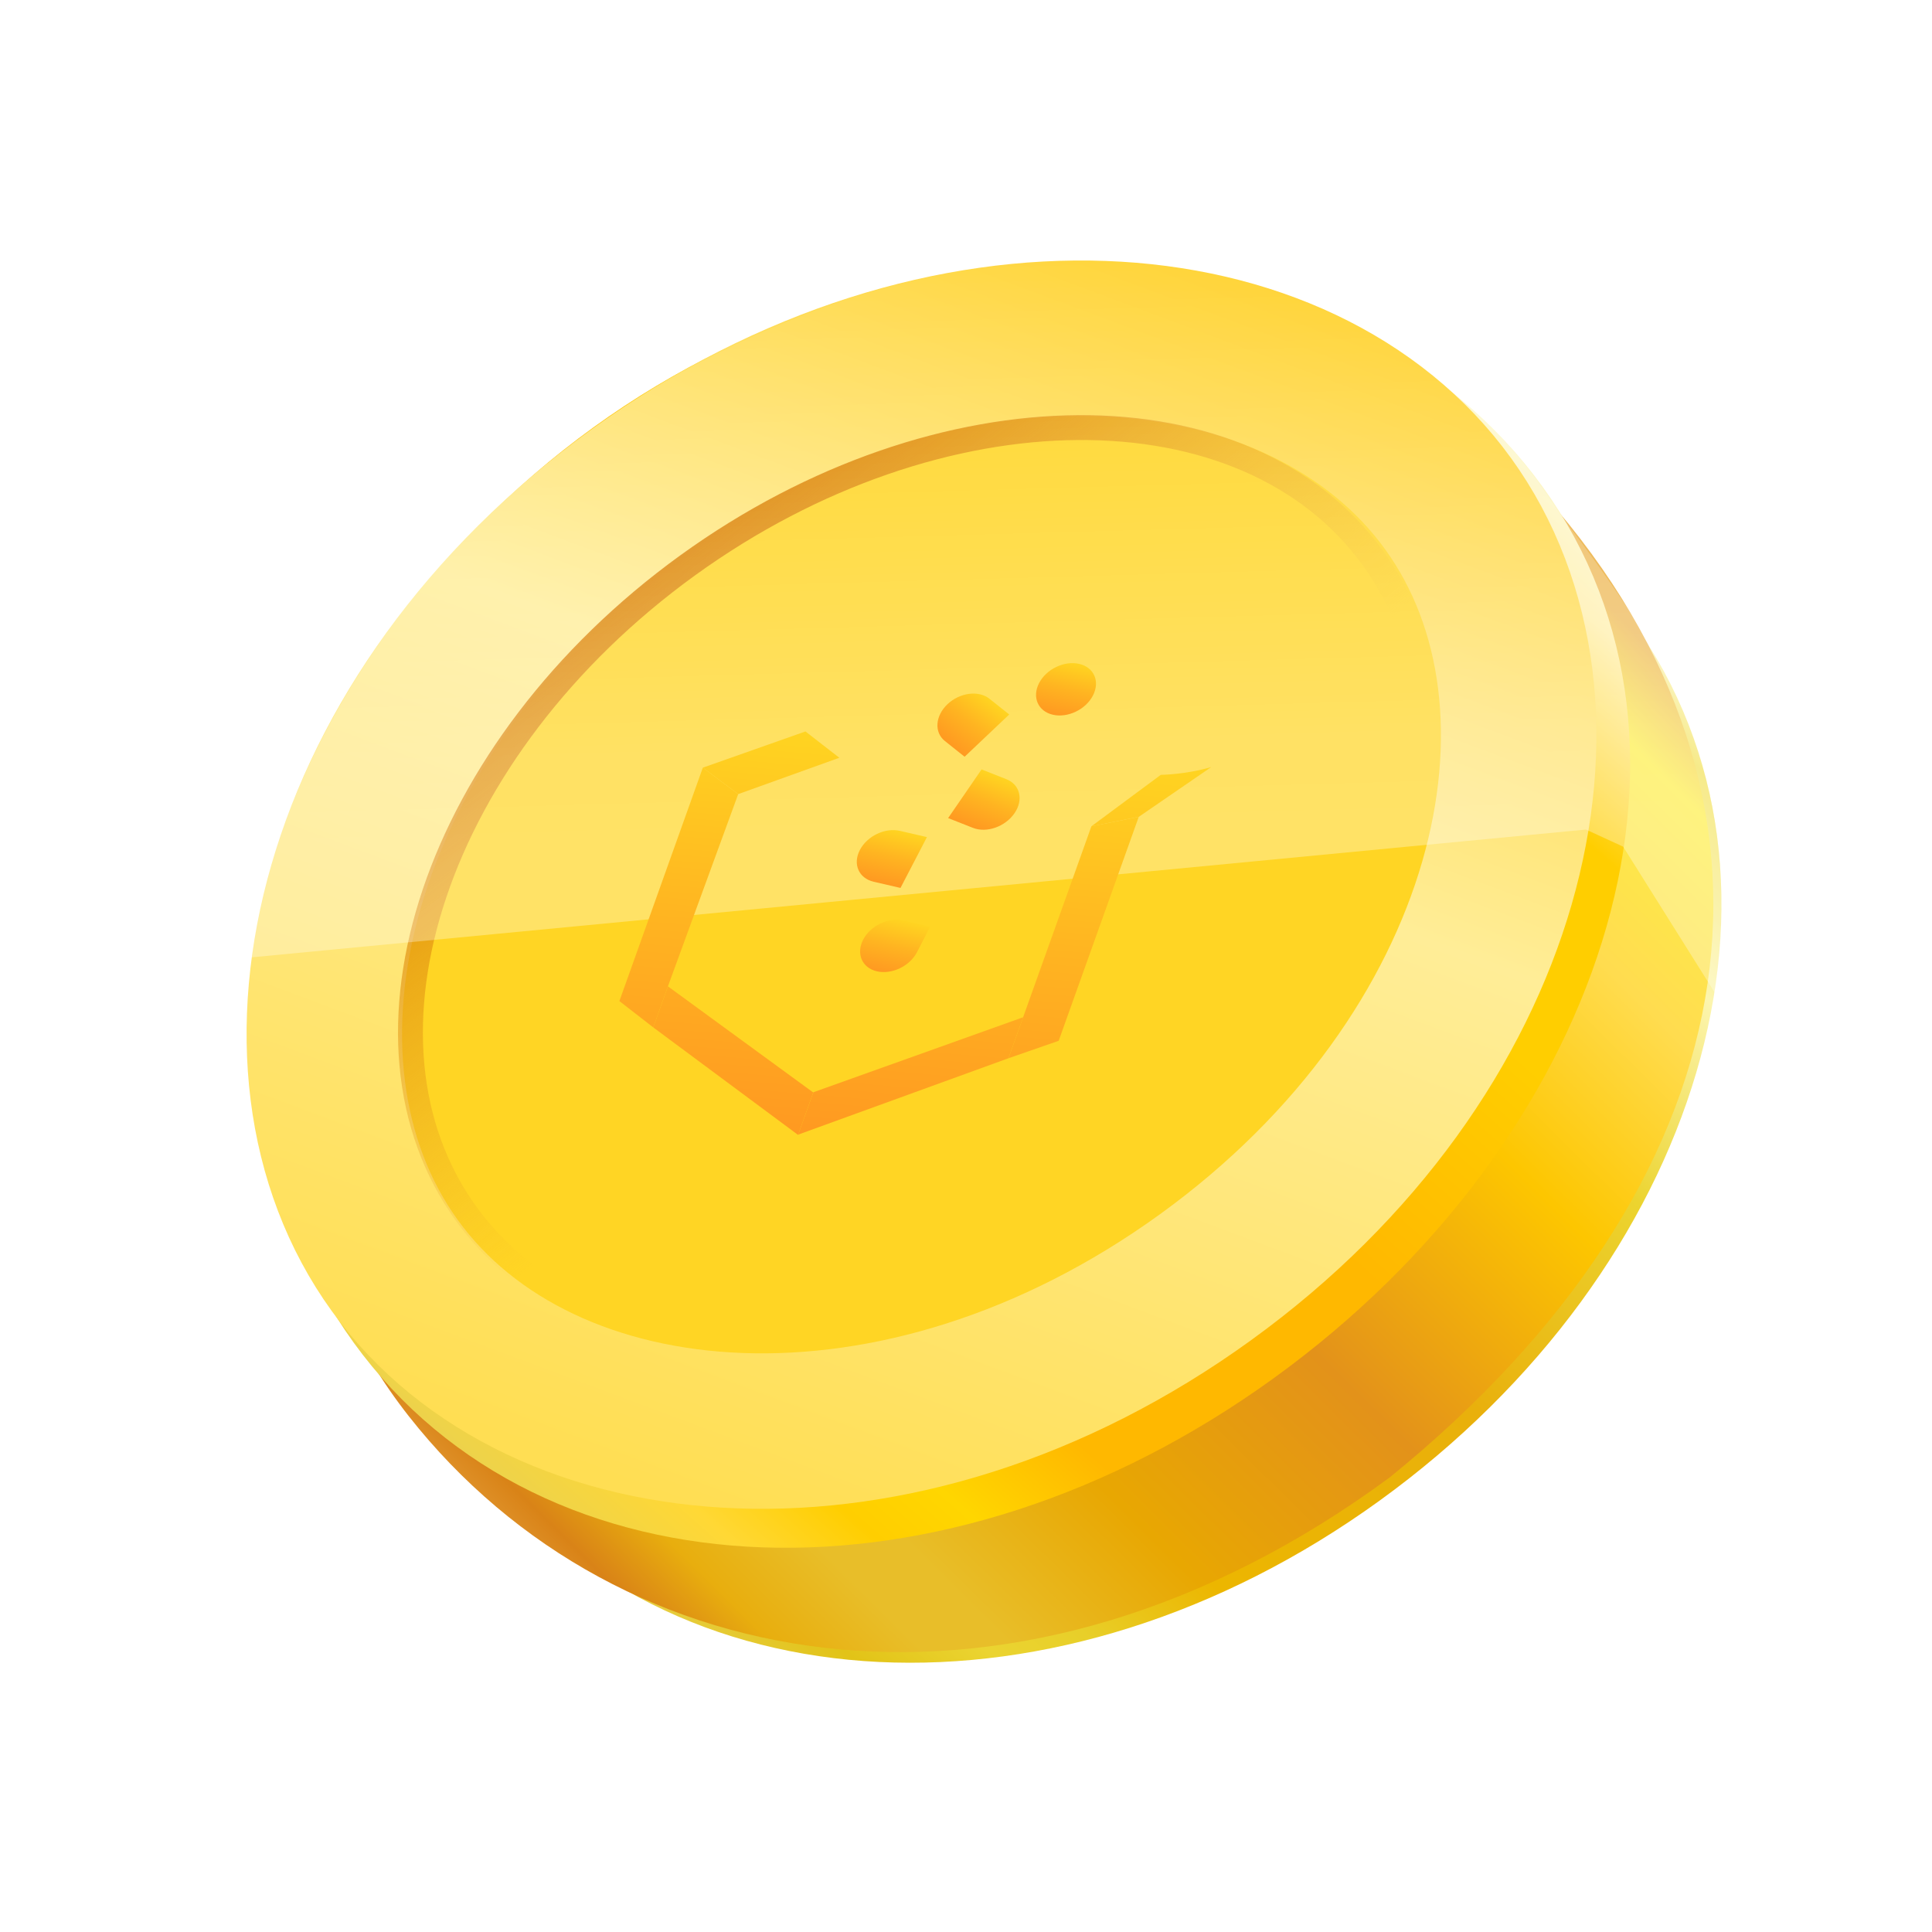
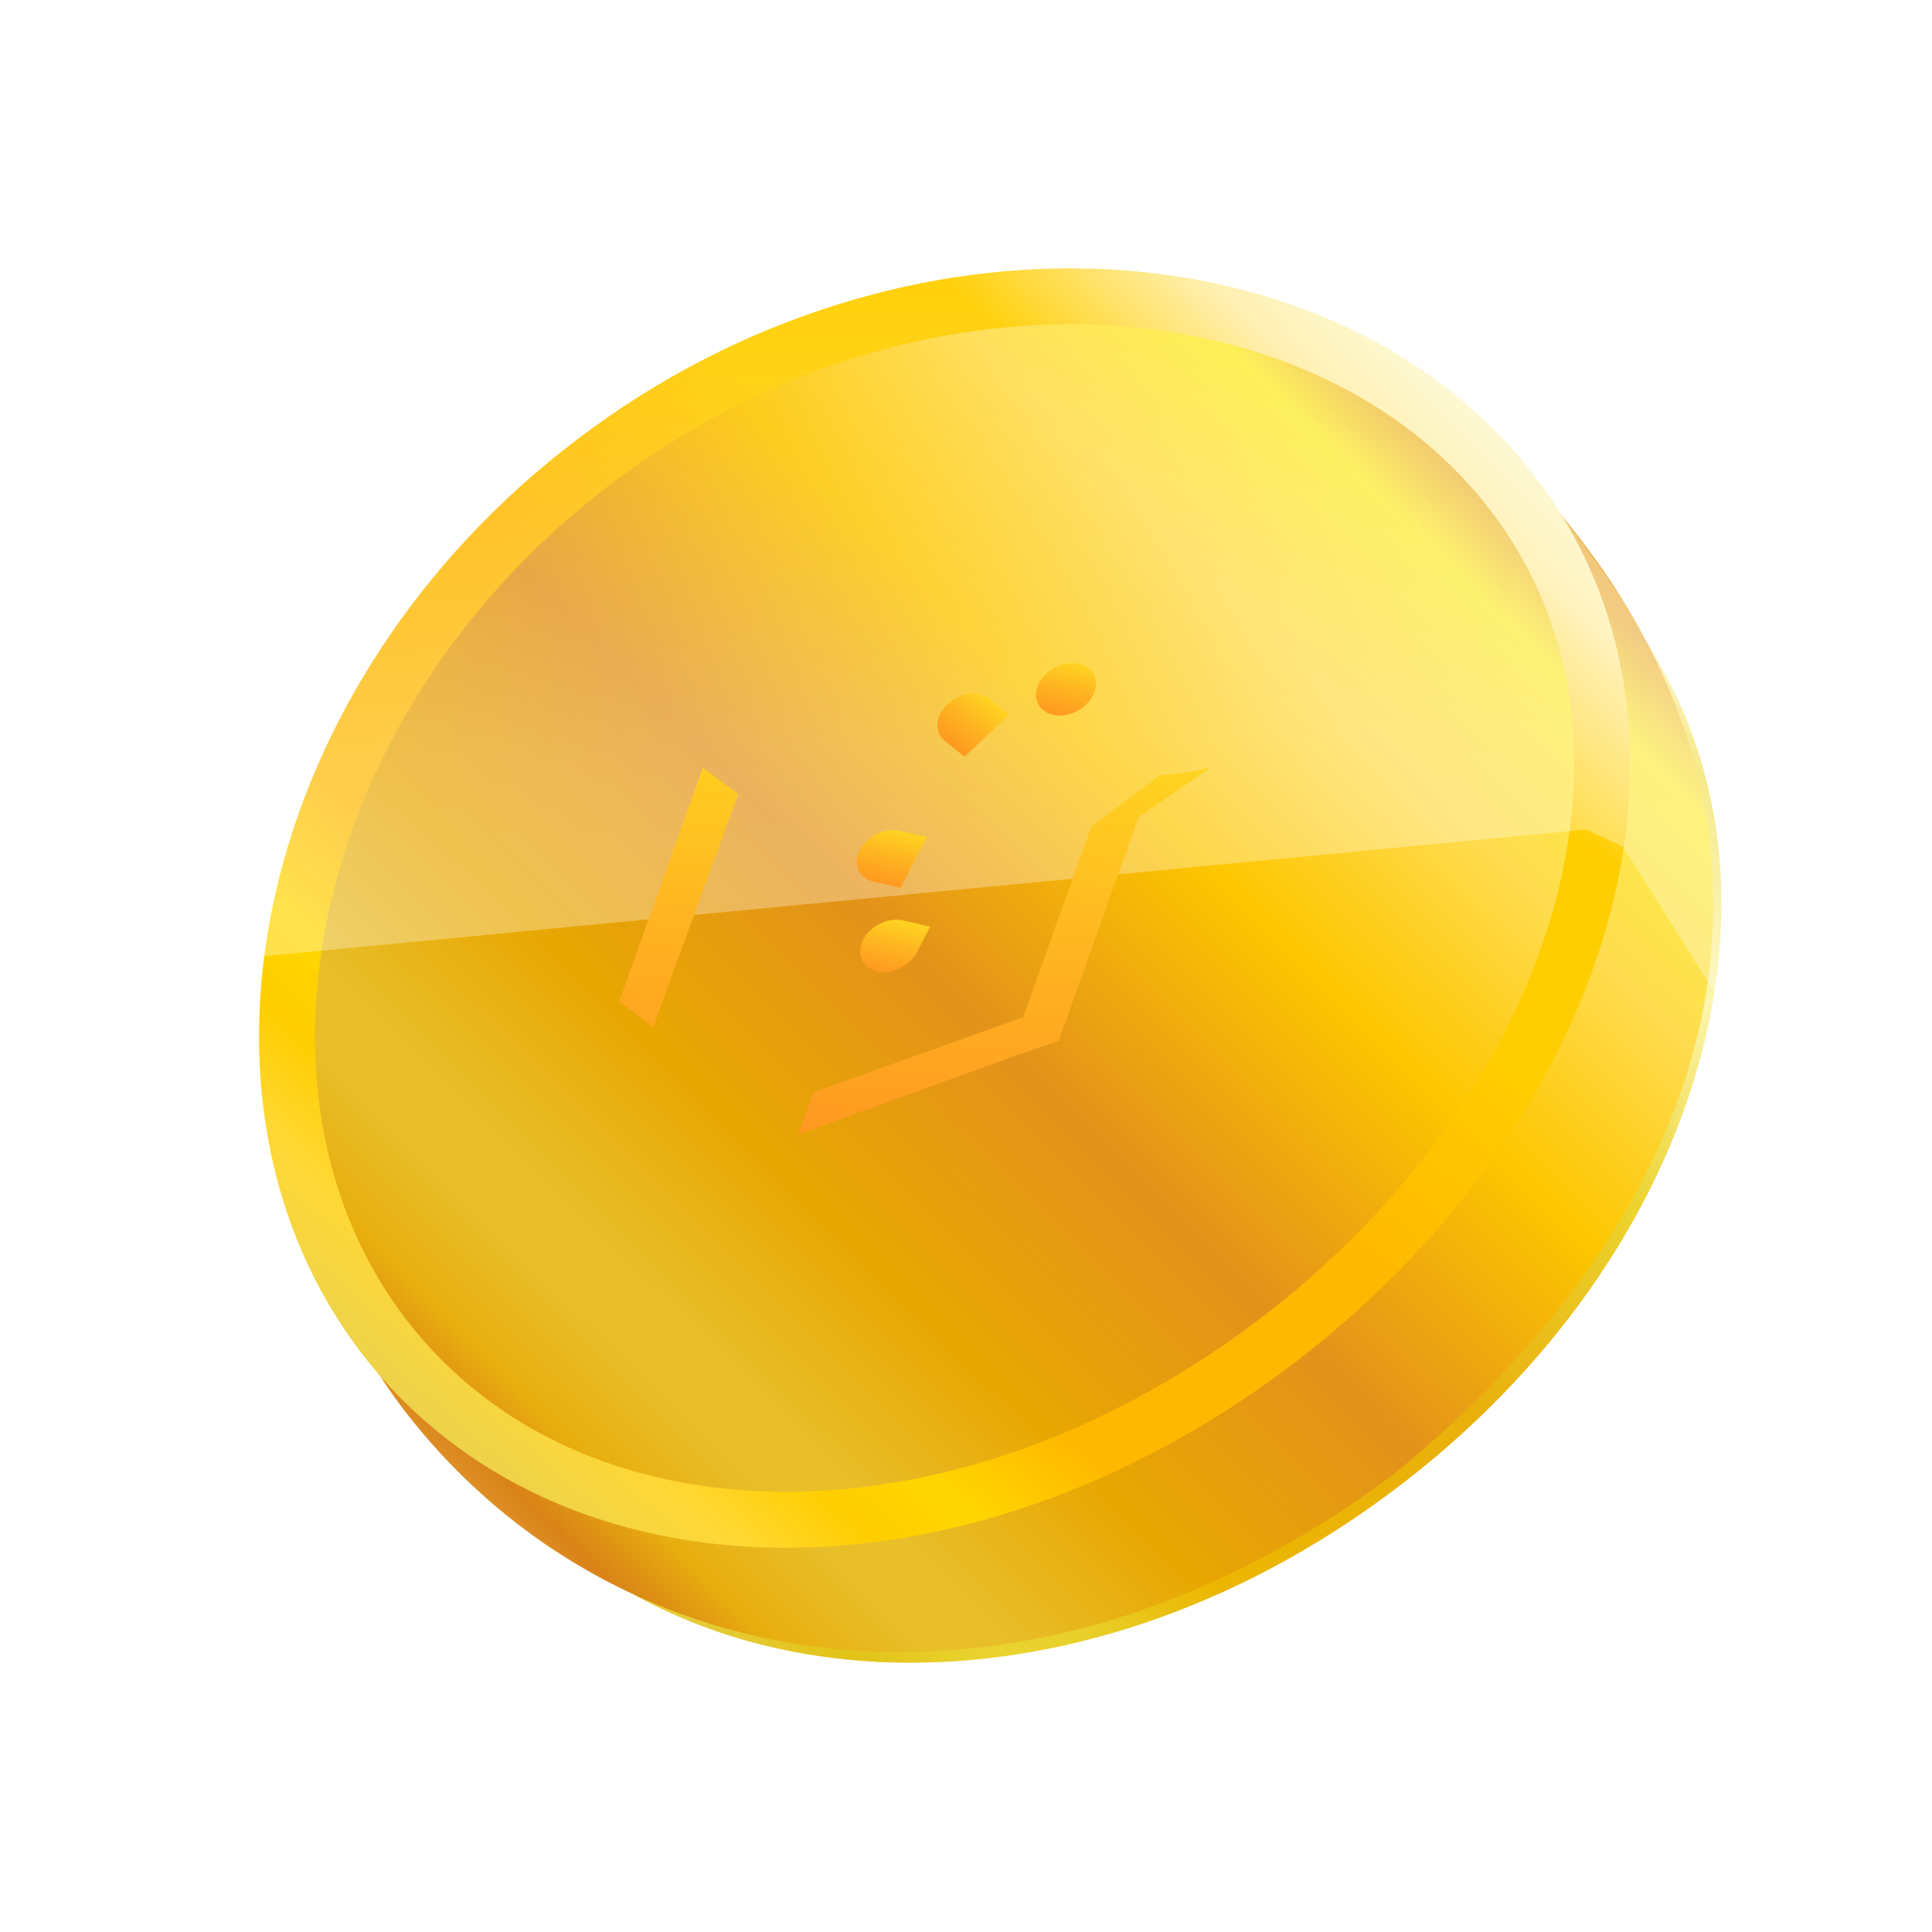
<svg xmlns="http://www.w3.org/2000/svg" width="32" height="32" viewBox="0 0 32 32" fill="none">
  <g id="6 - CriaÃ§Ã£o Profundidade">
    <g id="Moeda">
      <path id="Base Contorno" d="M26.656 10.554C29.586 14.603 27.738 20.747 22.577 24.481C17.429 28.204 11.179 27.871 8.242 23.811C5.29 19.729 6.722 13.194 11.844 9.489C16.966 5.784 23.704 6.473 26.656 10.554Z" stroke="url(#paint0_linear_811_8955)" stroke-width="0.927" />
      <path id="Base ElevaÃ§Ã£o" d="M25.796 8.454C30.07 13.518 28.966 19.643 23.021 24.468C16.899 28.982 10.259 27.893 6.768 23.453C3.278 19.014 4.558 11.634 9.979 7.713C15.399 3.791 22.581 4.008 25.796 8.454Z" fill="url(#paint1_linear_811_8955)" />
      <path id="Contorno Superior" d="M25.173 8.331C26.642 10.361 26.884 12.914 26.091 15.463C25.296 18.016 23.465 20.542 20.829 22.449C15.526 26.285 9.166 26.019 6.234 21.967C3.288 17.894 4.821 11.273 10.098 7.456C15.374 3.639 22.227 4.258 25.173 8.331Z" stroke="url(#paint2_linear_811_8955)" stroke-width="0.927" />
-       <path id="Camada Superior" d="M23.985 8.343C26.414 11.7 25.05 17.478 19.967 21.155C14.883 24.832 8.969 24.32 6.54 20.963C4.112 17.606 5.476 11.828 10.559 8.15C15.643 4.473 21.557 4.986 23.985 8.343Z" fill="#FFD524" stroke="url(#paint3_linear_811_8955)" stroke-width="2.575" />
-       <path id="Ellipse 720" d="M22.741 9.245C23.787 10.69 23.924 12.607 23.268 14.559C22.611 16.51 21.164 18.478 19.076 19.989C16.987 21.5 14.665 22.258 12.607 22.271C10.548 22.284 8.77 21.553 7.724 20.108C6.679 18.663 6.541 16.746 7.198 14.794C7.855 12.843 9.301 10.876 11.39 9.364C13.479 7.853 15.8 7.095 17.859 7.082C19.918 7.069 21.696 7.8 22.741 9.245Z" stroke="url(#paint4_linear_811_8955)" stroke-width="0.412" />
      <g id="Efeito Luz" filter="url(#filter0_f_811_8955)">
        <path d="M26.884 14.023L28.398 16.435C28.867 13.678 27.841 11.472 27.438 10.86C27.119 10.262 26.527 9.422 25.83 8.501C23.98 5.609 20.081 3.029 14.02 4.955C6.81 7.435 4.42 13.277 4.164 15.857L26.268 13.74L26.884 14.023Z" fill="url(#paint5_linear_811_8955)" fill-opacity="0.3" />
      </g>
      <g id="Logo - Bora Pro Figma" filter="url(#filter1_d_811_8955)">
        <g id="Rectangle 929" filter="url(#filter2_d_811_8955)">
          <path d="M18.077 13.542L18.861 13.386L18.198 15.241L17.535 17.095L16.703 17.384L16.946 16.705L18.077 13.542Z" fill="url(#paint6_linear_811_8955)" />
          <path d="M18.077 13.542L18.861 13.386L20.062 12.561C19.639 12.686 19.226 12.69 19.226 12.69L18.077 13.542Z" fill="url(#paint7_linear_811_8955)" />
          <path d="M16.703 17.384L16.946 16.705L13.472 17.947L13.22 18.649L16.703 17.384Z" fill="url(#paint8_linear_811_8955)" />
        </g>
        <g id="Rectangle 930" filter="url(#filter3_d_811_8955)">
          <path d="M12.227 13.009L11.641 12.571L10.259 16.437L10.82 16.873L11.063 16.193L12.227 13.009Z" fill="url(#paint9_linear_811_8955)" />
-           <path d="M12.227 13.009L11.641 12.571L13.341 11.971L13.621 12.189L13.902 12.407L12.227 13.009Z" fill="url(#paint10_linear_811_8955)" />
-           <path d="M10.82 16.873L11.063 16.193L13.47 17.951L13.219 18.654L10.82 16.873Z" fill="url(#paint11_linear_811_8955)" />
        </g>
        <path id="path1 fill 1" d="M15.693 11.561C15.897 11.368 16.209 11.327 16.389 11.471L16.716 11.731L15.977 12.431L15.651 12.171C15.47 12.028 15.489 11.755 15.693 11.561Z" fill="url(#paint12_linear_811_8955)" />
-         <path id="path2 fill" d="M16.258 12.641L16.669 12.803C16.896 12.892 16.956 13.145 16.803 13.367C16.65 13.59 16.342 13.698 16.115 13.609L15.704 13.447L16.258 12.641Z" fill="url(#paint13_linear_811_8955)" />
        <path id="path3 fill" d="M18.102 11.418C17.982 11.65 17.684 11.792 17.438 11.735C17.192 11.678 17.09 11.443 17.211 11.21C17.332 10.978 17.629 10.836 17.875 10.893C18.122 10.95 18.223 11.185 18.102 11.418Z" fill="url(#paint14_linear_811_8955)" />
        <path id="path1 fill" d="M14.242 13.976C14.363 13.743 14.661 13.601 14.907 13.659L15.353 13.762L14.915 14.604L14.469 14.501C14.223 14.443 14.121 14.208 14.242 13.976Z" fill="url(#paint15_linear_811_8955)" />
        <path id="path0 fill" d="M14.524 15.985C14.77 16.042 15.068 15.9 15.188 15.668L15.407 15.247L14.961 15.143C14.715 15.086 14.418 15.228 14.297 15.46C14.176 15.693 14.278 15.928 14.524 15.985Z" fill="url(#paint16_linear_811_8955)" />
      </g>
    </g>
  </g>
  <defs>
    <filter id="filter0_f_811_8955" x="3.752" y="3.877" width="25.175" height="12.972" filterUnits="userSpaceOnUse" color-interpolation-filters="sRGB">
      <feFlood flood-opacity="0" result="BackgroundImageFix" />
      <feBlend mode="normal" in="SourceGraphic" in2="BackgroundImageFix" result="shape" />
      <feGaussianBlur stdDeviation="0.206" result="effect1_foregroundBlur_811_8955" />
    </filter>
    <filter id="filter1_d_811_8955" x="10.258" y="10.883" width="9.805" height="7.876" filterUnits="userSpaceOnUse" color-interpolation-filters="sRGB">
      <feFlood flood-opacity="0" result="BackgroundImageFix" />
      <feColorMatrix in="SourceAlpha" type="matrix" values="0 0 0 0 0 0 0 0 0 0 0 0 0 0 0 0 0 0 127 0" result="hardAlpha" />
      <feOffset dy="0.103" />
      <feComposite in2="hardAlpha" operator="out" />
      <feColorMatrix type="matrix" values="0 0 0 0 0.812 0 0 0 0 0.435 0 0 0 0 0.004 0 0 0 1 0" />
      <feBlend mode="normal" in2="BackgroundImageFix" result="effect1_dropShadow_811_8955" />
      <feBlend mode="normal" in="SourceGraphic" in2="effect1_dropShadow_811_8955" result="shape" />
    </filter>
    <filter id="filter2_d_811_8955" x="13.178" y="12.562" width="6.925" height="6.167" filterUnits="userSpaceOnUse" color-interpolation-filters="sRGB">
      <feFlood flood-opacity="0" result="BackgroundImageFix" />
      <feColorMatrix in="SourceAlpha" type="matrix" values="0 0 0 0 0 0 0 0 0 0 0 0 0 0 0 0 0 0 127 0" result="hardAlpha" />
      <feOffset dy="0.041" />
      <feGaussianBlur stdDeviation="0.02" />
      <feComposite in2="hardAlpha" operator="out" />
      <feColorMatrix type="matrix" values="0 0 0 0 0 0 0 0 0 0 0 0 0 0 0 0 0 0 0.1 0" />
      <feBlend mode="normal" in2="BackgroundImageFix" result="effect1_dropShadow_811_8955" />
      <feBlend mode="normal" in="SourceGraphic" in2="effect1_dropShadow_811_8955" result="shape" />
    </filter>
    <filter id="filter3_d_811_8955" x="10.217" y="11.969" width="3.722" height="6.769" filterUnits="userSpaceOnUse" color-interpolation-filters="sRGB">
      <feFlood flood-opacity="0" result="BackgroundImageFix" />
      <feColorMatrix in="SourceAlpha" type="matrix" values="0 0 0 0 0 0 0 0 0 0 0 0 0 0 0 0 0 0 127 0" result="hardAlpha" />
      <feOffset dy="0.041" />
      <feGaussianBlur stdDeviation="0.02" />
      <feComposite in2="hardAlpha" operator="out" />
      <feColorMatrix type="matrix" values="0 0 0 0 0 0 0 0 0 0 0 0 0 0 0 0 0 0 0.1 0" />
      <feBlend mode="normal" in2="BackgroundImageFix" result="effect1_dropShadow_811_8955" />
      <feBlend mode="normal" in="SourceGraphic" in2="effect1_dropShadow_811_8955" result="shape" />
    </filter>
    <linearGradient id="paint0_linear_811_8955" x1="26.435" y1="9.447" x2="10.603" y2="27.244" gradientUnits="userSpaceOnUse">
      <stop stop-color="#FDF8CE" />
      <stop offset="0.055" stop-color="#F2E158" />
      <stop offset="0.171" stop-color="#FCF5AF" />
      <stop offset="0.309" stop-color="#ECD42F" />
      <stop offset="0.491" stop-color="#E9B00C" />
      <stop offset="0.704" stop-color="#ECB600" />
      <stop offset="0.789" stop-color="#E8CF29" />
      <stop offset="0.843" stop-color="#EBD431" />
      <stop offset="0.909" stop-color="#E2C317" />
      <stop offset="1" stop-color="#E9D14F" />
    </linearGradient>
    <linearGradient id="paint1_linear_811_8955" x1="26.163" y1="9.566" x2="8.66" y2="27.24" gradientUnits="userSpaceOnUse">
      <stop stop-color="#EEBB5C" />
      <stop offset="0.055" stop-color="#FDEE48" />
      <stop offset="0.171" stop-color="#FFDC4F" />
      <stop offset="0.309" stop-color="#FDC600" />
      <stop offset="0.491" stop-color="#E3921A" />
      <stop offset="0.654" stop-color="#E8A702" />
      <stop offset="0.772" stop-color="#E8BE29" />
      <stop offset="0.815" stop-color="#E8BE29" />
      <stop offset="0.882" stop-color="#E8AE0E" />
      <stop offset="0.93" stop-color="#D98317" />
      <stop offset="1" stop-color="#EBAE4E" />
    </linearGradient>
    <linearGradient id="paint2_linear_811_8955" x1="24.952" y1="7.223" x2="8.813" y2="25.579" gradientUnits="userSpaceOnUse">
      <stop stop-color="#FDF8CE" />
      <stop offset="0.055" stop-color="#FFEFAD" />
      <stop offset="0.171" stop-color="#FFCE00" />
      <stop offset="0.309" stop-color="#FFCE00" />
      <stop offset="0.491" stop-color="#FFB800" />
      <stop offset="0.704" stop-color="#FFB800" />
      <stop offset="0.789" stop-color="#FFD600" />
      <stop offset="0.843" stop-color="#FFCE00" />
      <stop offset="0.909" stop-color="#FFD835" />
      <stop offset="1" stop-color="#E9D14F" />
    </linearGradient>
    <linearGradient id="paint3_linear_811_8955" x1="19.809" y1="4.172" x2="11.959" y2="25.161" gradientUnits="userSpaceOnUse">
      <stop stop-color="#FFD22F" />
      <stop offset="0.417" stop-color="#FFED97" />
      <stop offset="1" stop-color="#FFDE53" />
    </linearGradient>
    <linearGradient id="paint4_linear_811_8955" x1="11.373" y1="8.775" x2="19.824" y2="19.969" gradientUnits="userSpaceOnUse">
      <stop stop-color="#DB8000" />
      <stop offset="0.585" stop-color="#EAAA2E" stop-opacity="0" />
      <stop offset="1" stop-color="#FFF27B" stop-opacity="0" />
    </linearGradient>
    <linearGradient id="paint5_linear_811_8955" x1="12.219" y1="14.907" x2="11.896" y2="3.389" gradientUnits="userSpaceOnUse">
      <stop stop-color="white" />
      <stop offset="0.106" stop-color="white" />
      <stop offset="0.217" stop-color="white" stop-opacity="0.961" />
      <stop offset="1" stop-color="white" stop-opacity="0" />
    </linearGradient>
    <linearGradient id="paint6_linear_811_8955" x1="17.8" y1="12.363" x2="17.218" y2="19" gradientUnits="userSpaceOnUse">
      <stop stop-color="#FFD421" />
      <stop offset="0.495" stop-color="#FFB421" />
      <stop offset="1" stop-color="#FF9921" />
    </linearGradient>
    <linearGradient id="paint7_linear_811_8955" x1="17.8" y1="12.363" x2="17.218" y2="19" gradientUnits="userSpaceOnUse">
      <stop stop-color="#FFD421" />
      <stop offset="0.495" stop-color="#FFB421" />
      <stop offset="1" stop-color="#FF9921" />
    </linearGradient>
    <linearGradient id="paint8_linear_811_8955" x1="17.8" y1="12.363" x2="17.218" y2="19" gradientUnits="userSpaceOnUse">
      <stop stop-color="#FFD421" />
      <stop offset="0.495" stop-color="#FFB421" />
      <stop offset="1" stop-color="#FF9921" />
    </linearGradient>
    <linearGradient id="paint9_linear_811_8955" x1="13.72" y1="12.004" x2="13.137" y2="18.646" gradientUnits="userSpaceOnUse">
      <stop stop-color="#FFD421" />
      <stop offset="0.495" stop-color="#FFB421" />
      <stop offset="1" stop-color="#FF9921" />
    </linearGradient>
    <linearGradient id="paint10_linear_811_8955" x1="13.72" y1="12.004" x2="13.137" y2="18.646" gradientUnits="userSpaceOnUse">
      <stop stop-color="#FFD421" />
      <stop offset="0.495" stop-color="#FFB421" />
      <stop offset="1" stop-color="#FF9921" />
    </linearGradient>
    <linearGradient id="paint11_linear_811_8955" x1="13.72" y1="12.004" x2="13.137" y2="18.646" gradientUnits="userSpaceOnUse">
      <stop stop-color="#FFD421" />
      <stop offset="0.495" stop-color="#FFB421" />
      <stop offset="1" stop-color="#FF9921" />
    </linearGradient>
    <linearGradient id="paint12_linear_811_8955" x1="16.389" y1="11.471" x2="15.762" y2="12.26" gradientUnits="userSpaceOnUse">
      <stop stop-color="#FFD421" />
      <stop offset="0.495" stop-color="#FFB421" />
      <stop offset="1" stop-color="#FF9921" />
    </linearGradient>
    <linearGradient id="paint13_linear_811_8955" x1="16.669" y1="12.803" x2="16.32" y2="13.689" gradientUnits="userSpaceOnUse">
      <stop stop-color="#FFD421" />
      <stop offset="0.495" stop-color="#FFB421" />
      <stop offset="1" stop-color="#FF9921" />
    </linearGradient>
    <linearGradient id="paint14_linear_811_8955" x1="17.875" y1="10.893" x2="17.667" y2="11.788" gradientUnits="userSpaceOnUse">
      <stop stop-color="#FFD421" />
      <stop offset="0.495" stop-color="#FFB421" />
      <stop offset="1" stop-color="#FF9921" />
    </linearGradient>
    <linearGradient id="paint15_linear_811_8955" x1="14.907" y1="13.659" x2="14.698" y2="14.554" gradientUnits="userSpaceOnUse">
      <stop stop-color="#FFD421" />
      <stop offset="0.495" stop-color="#FFB421" />
      <stop offset="1" stop-color="#FF9921" />
    </linearGradient>
    <linearGradient id="paint16_linear_811_8955" x1="14.961" y1="15.143" x2="14.753" y2="16.038" gradientUnits="userSpaceOnUse">
      <stop stop-color="#FFD421" />
      <stop offset="0.495" stop-color="#FFB421" />
      <stop offset="1" stop-color="#FF9921" />
    </linearGradient>
  </defs>
</svg>